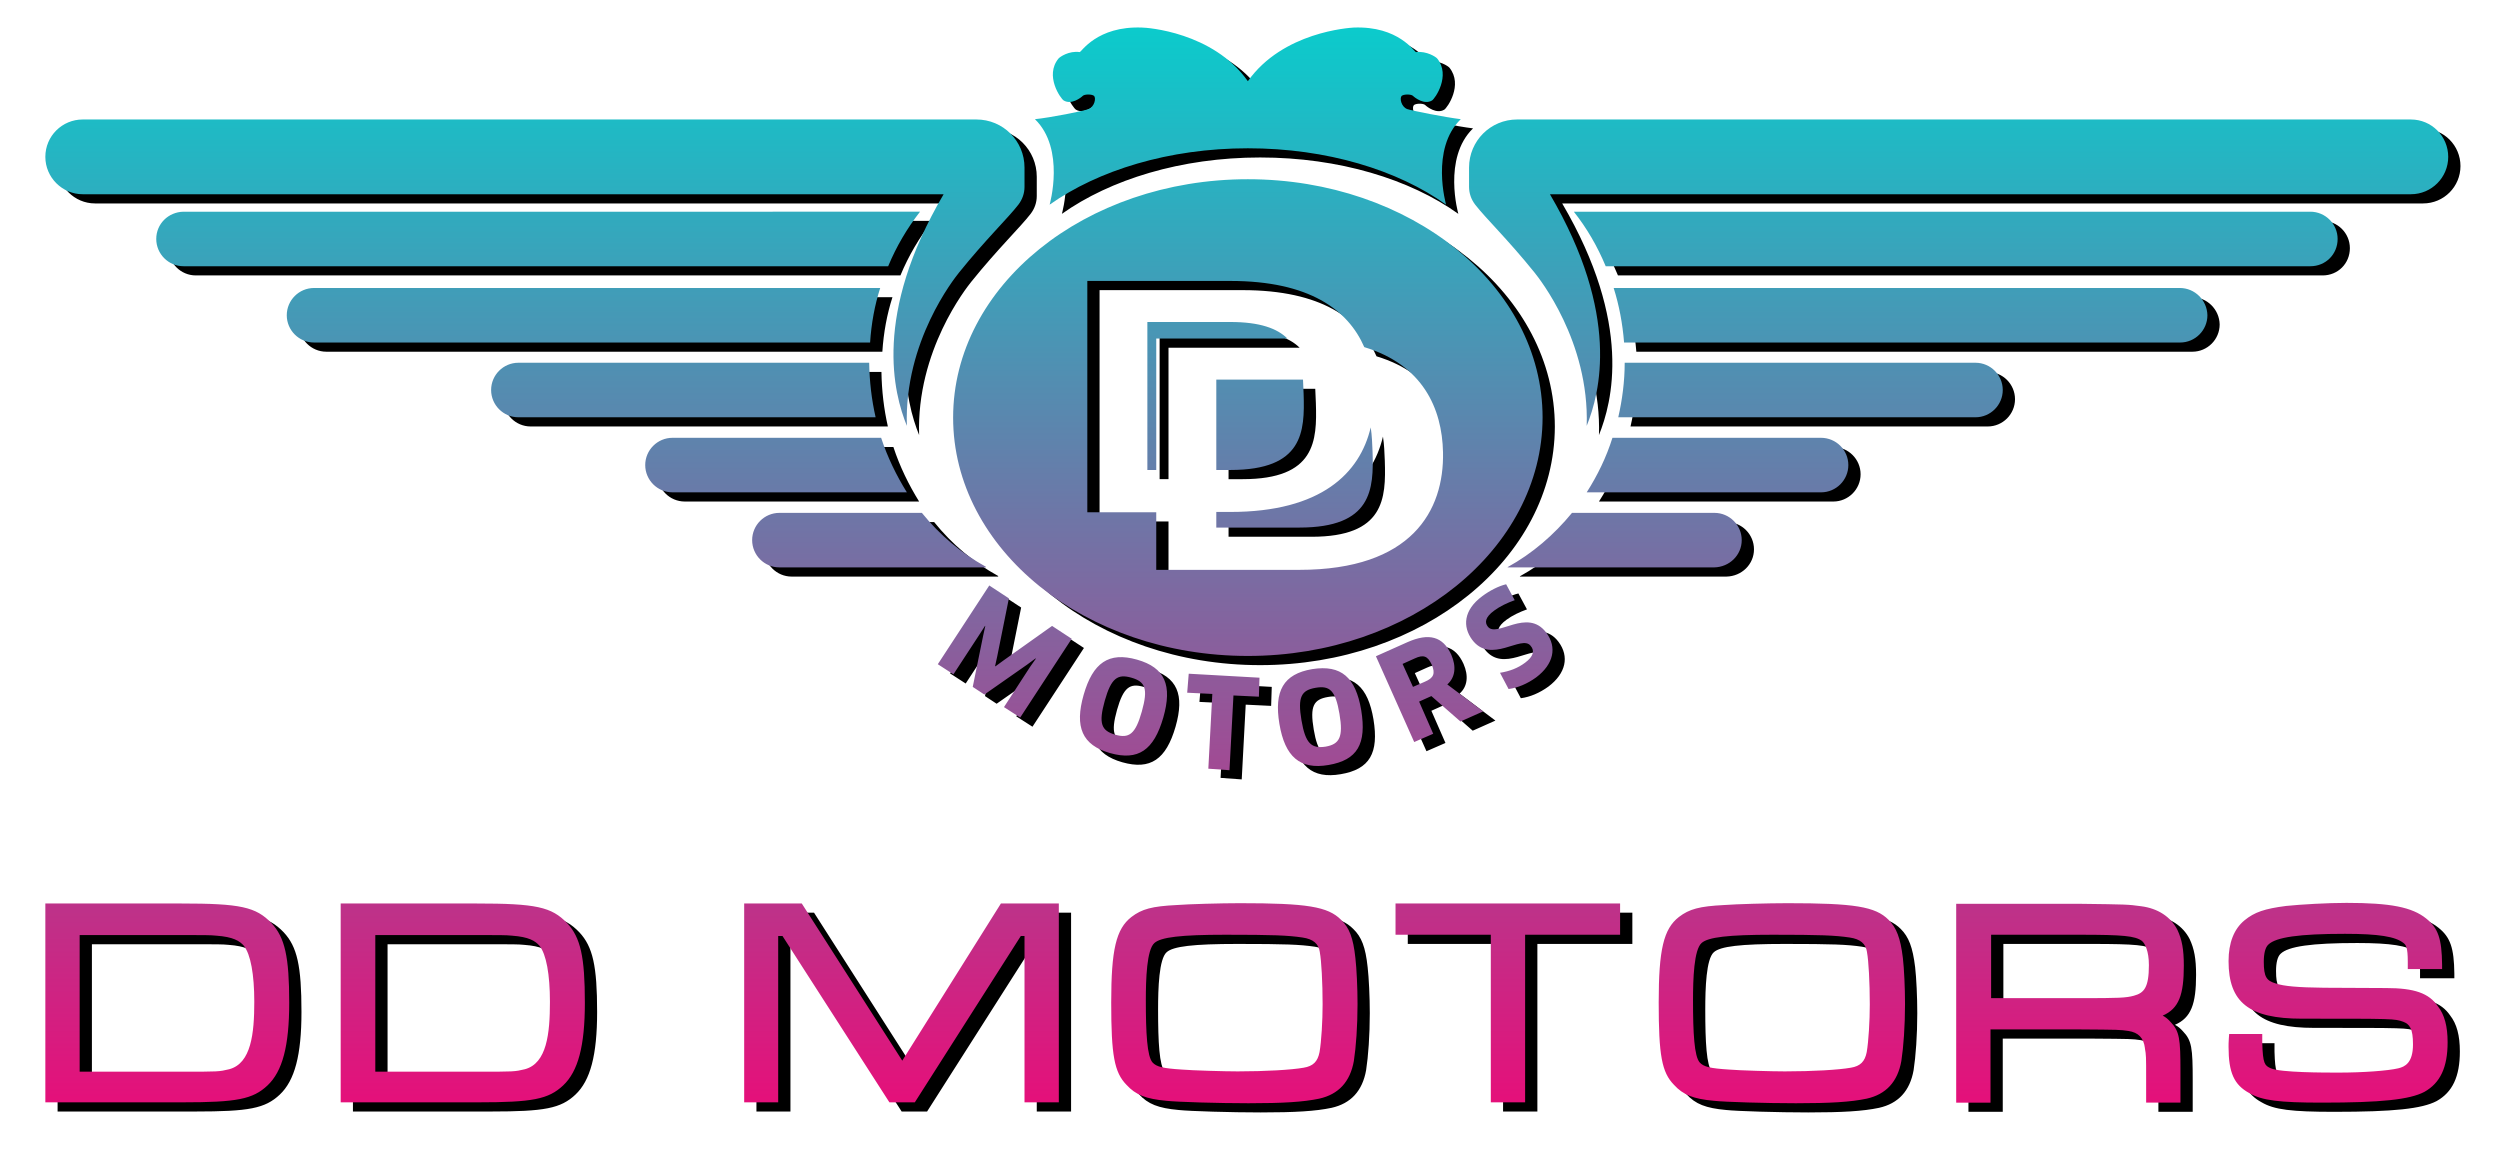
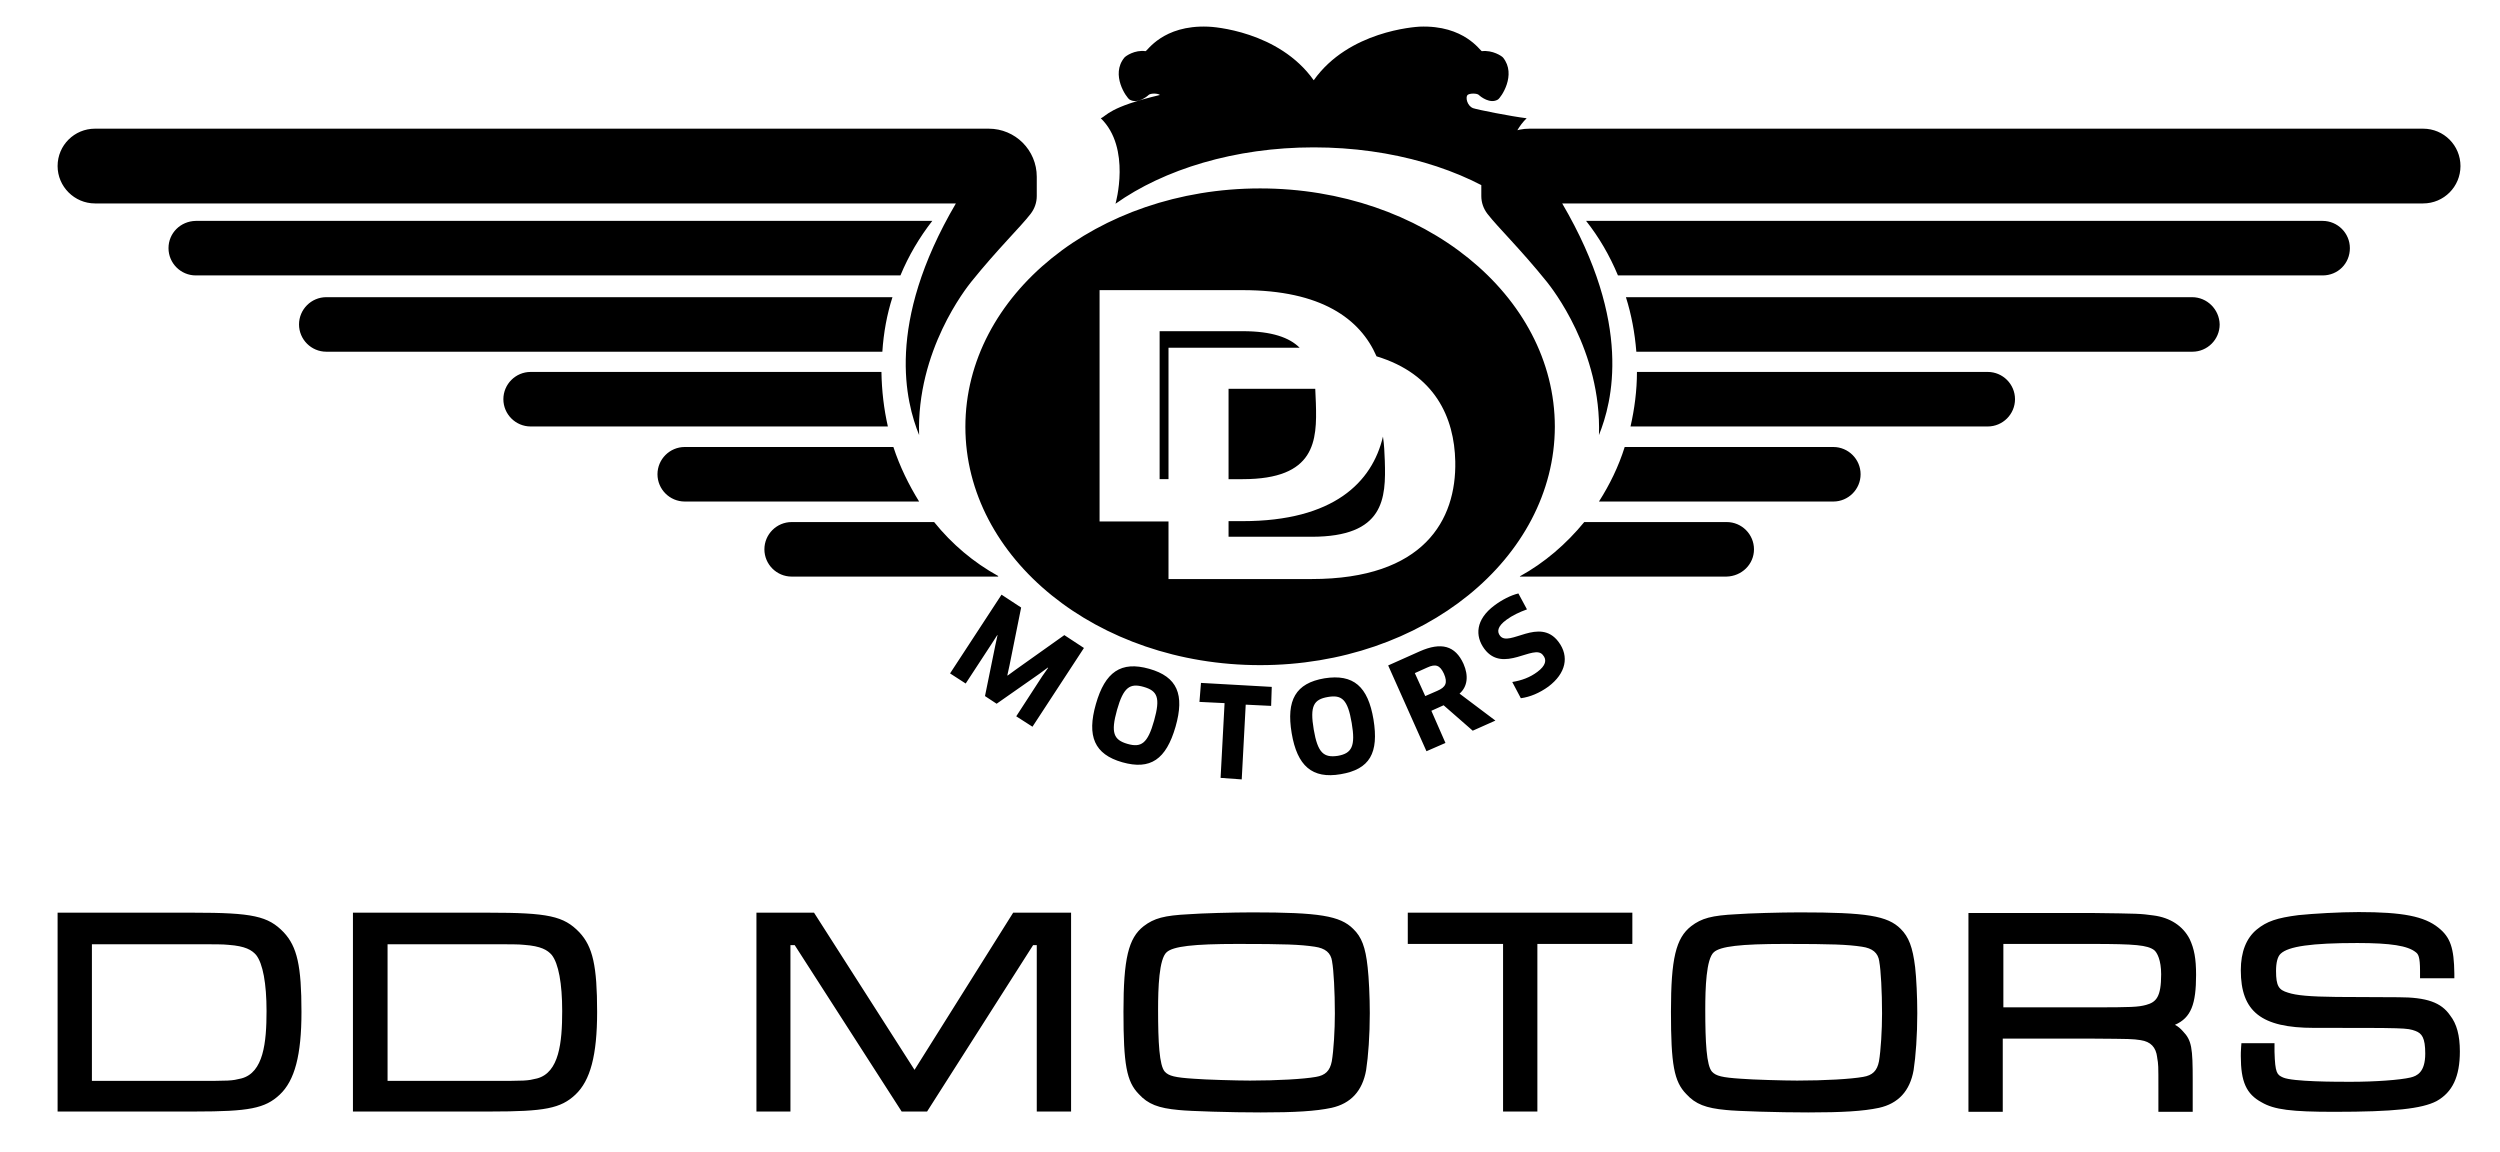
<svg xmlns="http://www.w3.org/2000/svg" version="1.1" id="Ebene_1" x="0px" y="0px" viewBox="0 0 816 376" style="enable-background:new 0 0 816 376;" xml:space="preserve">
  <style type="text/css">
	.st0{fill:url(#SVGID_1_);}
</style>
  <g>
-     <path d="M18.8,54.2c0-6.8,5.5-12.2,12.2-12.2h291.7c8.7,0,15.7,7,15.7,15.7V64c0,2.1-0.7,4.1-2,5.8c-3.4,4.4-10.7,11.4-19.4,22.2   c-1.5,1.9-17.9,22.4-17,50c-4.3-10.7-11.1-36.2,12-75.6h-281C24.3,66.4,18.8,60.9,18.8,54.2z M55,81c0,4.9,4,8.9,8.9,8.9h230   c2.7-6.5,6.2-12.4,10.4-17.8H63.9C58.9,72.2,55,76.1,55,81z M405.6,108.1h-27.1v48.3h2.9v-42.9h42.8   C420.9,110.2,415.2,108.1,405.6,108.1z M359.3,38.6c-1.4,0.6-12.5,2.8-17.5,3.3c10,9.7,4.8,27.9,4.8,27.9   c15.8-11.2,38.9-18.4,64.7-18.4c25.8,0,48.9,7.1,64.7,18.4c0,0-5.2-18.2,4.8-27.9c-5-0.6-16.1-2.8-17.5-3.3c-2-0.8-2.5-3.6-1.8-4.3   c0.7-0.6,3.1-0.6,3.7,0c0.6,0.6,3.7,3,6.2,1.5c1-0.6,6.2-8.1,1.7-13.7c-0.4-0.5-3.4-2.5-6.9-2.1c-0.5,0.1-5.6-8.6-20.4-8   c-1.4,0.1-23.1,1.4-34.5,17.5c-11.4-16.1-33.1-17.5-34.5-17.5c-14.8-0.6-19.9,8.1-20.4,8c-3.5-0.5-6.5,1.6-6.9,2.1   c-4.6,5.6,0.7,13.1,1.7,13.7c2.5,1.5,5.6-0.9,6.2-1.5c0.6-0.6,3-0.6,3.7,0C361.8,35,361.3,37.8,359.3,38.6z M291.6,145.9h-68.1   c-4.9,0-8.9,4-8.9,8.9c0,4.9,4,8.9,8.9,8.9h76.5C296.6,158.2,293.7,152.3,291.6,145.9z M173.2,121.4c-4.9,0-8.9,4-8.9,8.9   c0,4.9,4,8.9,8.9,8.9h116.6c-1.3-5.7-2-11.7-2.1-17.8H173.2z M451.4,142.5c-3.5,14.9-16.1,27.6-45.8,27.6H401v5.1h27.1   c23.8,0,24.3-12.5,23.9-24.8C451.9,147.8,451.8,145.1,451.4,142.5z M291.3,97H106.5c-4.9,0-8.9,4-8.9,8.9c0,4.9,4,8.9,8.9,8.9   h181.5C288.4,108.6,289.5,102.6,291.3,97z M657.7,130.3c0-4.9-4-8.9-8.9-8.9H534.3c0,6.1-0.8,12.1-2.1,17.8h116.6   C653.7,139.2,657.7,135.2,657.7,130.3z M401,156.4h4.6c23.8,0,24.3-12.5,23.9-24.8c-0.1-1.6-0.1-3.1-0.2-4.7c-0.4,0-0.8,0-1.1,0   H401V156.4z M521.9,163.7h76.5c4.9,0,8.9-4,8.9-8.9c0-4.9-4-8.9-8.9-8.9h-68.1C528.3,152.3,525.4,158.2,521.9,163.7z M504.9,92   c1.5,1.9,17.9,22.4,17,50c4.3-10.7,11.1-36.2-12-75.6h281c6.8,0,12.2-5.5,12.2-12.2S797.7,42,790.9,42H499.2   c-8.7,0-15.7,7-15.7,15.7V64c0,2.1,0.7,4.1,2,5.8C488.9,74.2,496.2,81.2,504.9,92z M715.5,97H530.7c1.8,5.7,2.9,11.6,3.4,17.8   h181.5c4.9,0,8.9-4,8.9-8.9C724.4,101,720.4,97,715.5,97z M572.5,179.3c0-4.9-4-8.9-8.9-8.9h-46.5c-5.9,7.2-13,13.3-21,17.7v0.1   h67.4C568.5,188.1,572.5,184.2,572.5,179.3z M411.3,217.1c-53.1,0-96.2-34.8-96.2-77.8c0-43,43.1-77.8,96.2-77.8   c53.1,0,96.2,34.8,96.2,77.8C507.4,182.2,464.4,217.1,411.3,217.1z M475,150.6c-0.3-14.3-6.6-28.5-25.7-34.3   c-5.3-12.2-18-21.6-43.7-21.6h-46.7v75.5h22.5V189h46.7C464.8,189,475.4,169.7,475,150.6z M767,81c0-4.9-4-8.9-8.9-8.9H517.7   c4.2,5.3,7.7,11.3,10.4,17.8h230C763.1,89.9,767,86,767,81z M304.9,170.4h-46.5c-4.9,0-8.9,4-8.9,8.9c0,4.9,4,8.9,8.9,8.9h67.4V188   C317.8,183.6,310.7,177.6,304.9,170.4z M331.5,218.6l-2.6,1.9l-0.1-0.1l0.7-3.2l3.8-18.9l-6.4-4.2l-16.8,25.7l5.1,3.3l8.5-13   l1.8-2.8l0.1,0l-0.7,3.2l-3.4,16.7l3.8,2.5l14-9.8l2.7-2l0.1,0.1l-1.9,2.7l-8.5,13.1l5.3,3.4l16.8-25.7l-6.4-4.2L331.5,218.6z    M366.3,248.8c-9.1-2.6-11.6-8.5-8.6-19c3-10.5,8.2-14.1,17.4-11.5c9.2,2.6,11.6,8.4,8.6,18.9C380.6,247.9,375.5,251.4,366.3,248.8   z M376.7,235.2c2.1-7.5,1.1-9.7-3.4-11c-4.5-1.3-6.6,0.1-8.7,7.5c-2.1,7.5-1.1,9.8,3.4,11.1C372.5,244.1,374.6,242.7,376.7,235.2z    M405.3,254.4l1.3-24.4l8.3,0.4l0.2-6.2l-23.1-1.3l-0.5,6.2l8.2,0.4l-1.3,24.4L405.3,254.4z M448.3,234.8   c1.8,11-1.2,16.3-10.7,17.9c-9.3,1.6-14.2-2.7-16-13.4c-1.8-10.8,1.3-16.3,10.7-17.9C441.8,219.9,446.5,224.1,448.3,234.8z    M441.2,236c-1.3-7.7-3.2-9.3-7.8-8.5c-4.6,0.8-5.9,2.9-4.6,10.6c1.3,7.7,3.3,9.3,7.9,8.6C441.2,245.9,442.5,243.6,441.2,236z    M465.6,245.2l-12.5-28l10.3-4.6c7-3.1,11.6-1.9,14.3,4.1c1.7,3.9,1.3,7.4-1.3,9.7l11.7,8.8l-7.4,3.3l-9.5-8.3l-4,1.8l4.6,10.5   L465.6,245.2z M465.2,227.2l3.9-1.7c2.8-1.2,3.5-2.6,2.2-5.6c-1.3-2.8-2.7-3.3-5.5-2l-4,1.8L465.2,227.2z M501.8,219.3   c-2.4,1.8-5.1,2.8-8.2,3.3l2.8,5.3c3-0.4,6.1-1.7,9-3.8c5.7-4.3,6.9-9.8,3.3-14.6c-6.2-8.3-16.2,1.9-19.1-2c-1-1.3-0.9-3,2.1-5.2   c1.9-1.4,4.2-2.5,6.7-3.4l-2.8-5.2c-2.5,0.6-5.4,2.1-7.8,3.9c-6.2,4.6-6.4,10-3.3,14.2c6.1,8.2,16.2-1.8,19.1,2   C505,215.4,504.5,217.3,501.8,219.3z M92.6,304.3c4.4,4.7,5.8,11,5.8,26c0,14.1-2.2,22.4-7.1,27c-4.8,4.5-10,5.5-27.7,5.5H18.8   v-64.9h44.2C82.5,297.9,87.5,299,92.6,304.3z M87,330c0-9-1.2-15.5-3.4-18.3c-1.4-1.6-3.5-2.9-9-3.3c-1.9-0.2-4.2-0.2-11.8-0.2H30   v44.6h33.3c12,0,12.2,0,15.5-0.8l0,0C86,350.1,87,340.3,87,330z M189.1,304.3c4.4,4.7,5.8,11,5.8,26c0,14.1-2.2,22.4-7.1,27   c-4.8,4.5-10,5.5-27.7,5.5h-44.9v-64.9h44.2C179,297.9,184,299,189.1,304.3z M183.5,330c0-9-1.2-15.5-3.4-18.3   c-1.4-1.6-3.5-2.9-9-3.3c-1.9-0.2-4.2-0.2-11.8-0.2h-32.8v44.6h33.3c12,0,12.2,0,15.5-0.8l0,0C182.5,350.1,183.5,340.3,183.5,330z    M298.5,349.2l-32.8-51.3h-18.8v64.9H258v-54.3h1.4l34.9,54.3h8.3l34.6-54.3h1.2v54.3h11.2v-64.9h-18.9L298.5,349.2z M446.4,315.7   c0.4,3.4,0.7,9.8,0.7,15c0,7.2-0.5,14.1-1.2,18.6c-1.2,6.8-5,10.9-11.3,12.3c-5.2,1.1-11.9,1.5-23.1,1.5c-9.7,0-23.2-0.4-26.8-0.8   c-6.6-0.6-10-1.9-13-5.2c-4-4.1-5-9.6-5-26.9c0-17.3,1.6-24,6.6-27.9c3.4-2.6,6.7-3.5,14.8-3.9c3.8-0.3,14.4-0.6,20.6-0.6   c21.9,0,28.7,1.1,33,5.4C444.4,305.8,445.7,309.1,446.4,315.7z M435.7,330.8c0-7.1-0.4-14.3-0.9-16.9l0-0.1   c-0.4-2.8-2.2-4.3-5.7-4.8c-4.7-0.7-9.6-0.9-25.1-0.9c-14.6,0-21.1,0.8-23.2,2.7c-2.5,2.2-2.8,11.7-2.8,18.7   c0,10.7,0.4,18.3,2.2,20.3c1.3,1.4,3.3,1.9,9.5,2.3c3.5,0.3,14.1,0.6,18.3,0.6c9,0,17.6-0.5,21.5-1.2c3.1-0.5,4.6-2,5.2-5.1   C435.3,342.9,435.7,336.2,435.7,330.8z M459.5,308.1h31.1v54.7h11.2v-54.7h31v-10.2h-73.3V308.1z M625.1,315.7   c0.4,3.4,0.7,9.8,0.7,15c0,7.2-0.5,14.1-1.2,18.6c-1.2,6.8-5,10.9-11.3,12.3c-5.2,1.1-11.9,1.5-23.1,1.5c-9.7,0-23.2-0.4-26.8-0.8   c-6.6-0.6-10-1.9-13-5.2c-4-4.1-5-9.6-5-26.9c0-17.3,1.6-24,6.6-27.9c3.4-2.6,6.7-3.5,14.8-3.9c3.8-0.3,14.4-0.6,20.6-0.6   c21.9,0,28.7,1.1,33,5.4C623,305.8,624.3,309.1,625.1,315.7z M614.3,330.8c0-7.1-0.4-14.3-0.9-16.9l0-0.1c-0.4-2.8-2.2-4.3-5.7-4.8   c-4.7-0.7-9.6-0.9-25.1-0.9c-14.6,0-21.1,0.8-23.2,2.7c-2.5,2.2-2.8,11.7-2.8,18.7c0,10.7,0.4,18.3,2.2,20.3   c1.3,1.4,3.3,1.9,9.5,2.3c3.5,0.3,14.1,0.6,18.3,0.6c9,0,17.6-0.5,21.5-1.2c3.1-0.5,4.6-2,5.2-5.1   C613.9,342.9,614.3,336.2,614.3,330.8z M709.9,334.5c1,0.5,1.8,1.2,2.6,2.1c2.9,3,3.2,5.5,3.2,16v10.3h-11.2v-7.4c0-8,0-8-0.4-10.3   l0-0.1c-0.4-3.3-2.1-5.1-5.4-5.6c-2.8-0.4-2.8-0.4-16.1-0.5h-28.9v23.9h-11.2v-64.9l40.3,0c15.4,0.2,15.7,0.2,20.1,0.8   c5.4,0.7,9.6,3.4,11.8,7.7c1.5,3.2,2.1,6.4,2.1,11.7C716.8,327.7,715.2,332.2,709.9,334.5z M705.4,318c0-4.6-1.3-7.1-2.3-7.9   c-2.2-1.6-6-2-20.3-2h-28.9v20.7h28.9c13.1,0,15.1-0.1,17.7-0.8l0,0C703.8,327.1,705.4,325.4,705.4,318z M782.8,325.5   c-16.1-0.1-16.1-0.1-20.2-0.1c-8.7-0.1-13.1-0.5-15.8-1.4c-3-0.9-3.9-2.1-3.9-7.1c0-2.7,0.5-4.7,1.5-5.6c2.5-2.4,10-3.5,25-3.5   c11,0,16.5,0.9,19.1,3l0,0c0.8,0.6,1.4,1.4,1.4,6.1v2.4h11.2l0-1.5c-0.1-8.4-1.3-11.9-5.2-15c-4.6-3.7-11.6-5.1-26-5.1   c-6.2,0-14.9,0.5-19.7,1c-7,0.9-10.3,2-13.6,4.7c-3.4,2.8-5.2,7.3-5.2,13.3c0,13.5,6.7,18.8,23.9,18.8c30,0,30.3,0,33.1,1   c2.1,0.8,3.2,2.2,3.2,7.4c0,6.1-2.7,7.3-4.8,7.8c-3.4,0.8-11.4,1.4-19.6,1.4c-4.6,0-18.8,0-22-1.4c-2-0.9-2.6-1.4-2.8-8.4v-2.8   h-10.8l-0.1,1.3c-0.1,1.1-0.1,2.5-0.1,2.9c0,8.4,1.8,12.4,6.8,15.1c4.1,2.4,9.7,3.1,23.7,3.1c19.5,0,28.6-1,33.4-3.5   c5.2-2.9,7.6-8,7.6-16.2c0-5.2-1-9-3.2-11.8C796.8,327.2,792.1,325.5,782.8,325.5z M92.6,304.3c4.4,4.7,5.8,11,5.8,26   c0,14.1-2.2,22.4-7.1,27c-4.8,4.5-10,5.5-27.7,5.5H18.8v-64.9h44.2C82.5,297.9,87.5,299,92.6,304.3z M87,330c0-9-1.2-15.5-3.4-18.3   c-1.4-1.6-3.5-2.9-9-3.3c-1.9-0.2-4.2-0.2-11.8-0.2H30v44.6h33.3c12,0,12.2,0,15.5-0.8l0,0C86,350.1,87,340.3,87,330z M189.1,304.3   c4.4,4.7,5.8,11,5.8,26c0,14.1-2.2,22.4-7.1,27c-4.8,4.5-10,5.5-27.7,5.5h-44.9v-64.9h44.2C179,297.9,184,299,189.1,304.3z    M183.5,330c0-9-1.2-15.5-3.4-18.3c-1.4-1.6-3.5-2.9-9-3.3c-1.9-0.2-4.2-0.2-11.8-0.2h-32.8v44.6h33.3c12,0,12.2,0,15.5-0.8l0,0   C182.5,350.1,183.5,340.3,183.5,330z M298.5,349.2l-32.8-51.3h-18.8v64.9H258v-54.3h1.4l34.9,54.3h8.3l34.6-54.3h1.2v54.3h11.2   v-64.9h-18.9L298.5,349.2z M446.4,315.7c0.4,3.4,0.7,9.8,0.7,15c0,7.2-0.5,14.1-1.2,18.6c-1.2,6.8-5,10.9-11.3,12.3   c-5.2,1.1-11.9,1.5-23.1,1.5c-9.7,0-23.2-0.4-26.8-0.8c-6.6-0.6-10-1.9-13-5.2c-4-4.1-5-9.6-5-26.9c0-17.3,1.6-24,6.6-27.9   c3.4-2.6,6.7-3.5,14.8-3.9c3.8-0.3,14.4-0.6,20.6-0.6c21.9,0,28.7,1.1,33,5.4C444.4,305.8,445.7,309.1,446.4,315.7z M435.7,330.8   c0-7.1-0.4-14.3-0.9-16.9l0-0.1c-0.4-2.8-2.2-4.3-5.7-4.8c-4.7-0.7-9.6-0.9-25.1-0.9c-14.6,0-21.1,0.8-23.2,2.7   c-2.5,2.2-2.8,11.7-2.8,18.7c0,10.7,0.4,18.3,2.2,20.3c1.3,1.4,3.3,1.9,9.5,2.3c3.5,0.3,14.1,0.6,18.3,0.6c9,0,17.6-0.5,21.5-1.2   c3.1-0.5,4.6-2,5.2-5.1C435.3,342.9,435.7,336.2,435.7,330.8z M459.5,308.1h31.1v54.7h11.2v-54.7h31v-10.2h-73.3V308.1z    M625.1,315.7c0.4,3.4,0.7,9.8,0.7,15c0,7.2-0.5,14.1-1.2,18.6c-1.2,6.8-5,10.9-11.3,12.3c-5.2,1.1-11.9,1.5-23.1,1.5   c-9.7,0-23.2-0.4-26.8-0.8c-6.6-0.6-10-1.9-13-5.2c-4-4.1-5-9.6-5-26.9c0-17.3,1.6-24,6.6-27.9c3.4-2.6,6.7-3.5,14.8-3.9   c3.8-0.3,14.4-0.6,20.6-0.6c21.9,0,28.7,1.1,33,5.4C623,305.8,624.3,309.1,625.1,315.7z M614.3,330.8c0-7.1-0.4-14.3-0.9-16.9   l0-0.1c-0.4-2.8-2.2-4.3-5.7-4.8c-4.7-0.7-9.6-0.9-25.1-0.9c-14.6,0-21.1,0.8-23.2,2.7c-2.5,2.2-2.8,11.7-2.8,18.7   c0,10.7,0.4,18.3,2.2,20.3c1.3,1.4,3.3,1.9,9.5,2.3c3.5,0.3,14.1,0.6,18.3,0.6c9,0,17.6-0.5,21.5-1.2c3.1-0.5,4.6-2,5.2-5.1   C613.9,342.9,614.3,336.2,614.3,330.8z M709.9,334.5c1,0.5,1.8,1.2,2.6,2.1c2.9,3,3.2,5.5,3.2,16v10.3h-11.2v-7.4c0-8,0-8-0.4-10.3   l0-0.1c-0.4-3.3-2.1-5.1-5.4-5.6c-2.8-0.4-2.8-0.4-16.1-0.5h-28.9v23.9h-11.2v-64.9l40.3,0c15.4,0.2,15.7,0.2,20.1,0.8   c5.4,0.7,9.6,3.4,11.8,7.7c1.5,3.2,2.1,6.4,2.1,11.7C716.8,327.7,715.2,332.2,709.9,334.5z M705.4,318c0-4.6-1.3-7.1-2.3-7.9   c-2.2-1.6-6-2-20.3-2h-28.9v20.7h28.9c13.1,0,15.1-0.1,17.7-0.8l0,0C703.8,327.1,705.4,325.4,705.4,318z M782.8,325.5   c-16.1-0.1-16.1-0.1-20.2-0.1c-8.7-0.1-13.1-0.5-15.8-1.4c-3-0.9-3.9-2.1-3.9-7.1c0-2.7,0.5-4.7,1.5-5.6c2.5-2.4,10-3.5,25-3.5   c11,0,16.5,0.9,19.1,3l0,0c0.8,0.6,1.4,1.4,1.4,6.1v2.4h11.2l0-1.5c-0.1-8.4-1.3-11.9-5.2-15c-4.6-3.7-11.6-5.1-26-5.1   c-6.2,0-14.9,0.5-19.7,1c-7,0.9-10.3,2-13.6,4.7c-3.4,2.8-5.2,7.3-5.2,13.3c0,13.5,6.7,18.8,23.9,18.8c30,0,30.3,0,33.1,1   c2.1,0.8,3.2,2.2,3.2,7.4c0,6.1-2.7,7.3-4.8,7.8c-3.4,0.8-11.4,1.4-19.6,1.4c-4.6,0-18.8,0-22-1.4c-2-0.9-2.6-1.4-2.8-8.4v-2.8   h-10.8l-0.1,1.3c-0.1,1.1-0.1,2.5-0.1,2.9c0,8.4,1.8,12.4,6.8,15.1c4.1,2.4,9.7,3.1,23.7,3.1c19.5,0,28.6-1,33.4-3.5   c5.2-2.9,7.6-8,7.6-16.2c0-5.2-1-9-3.2-11.8C796.8,327.2,792.1,325.5,782.8,325.5z" />
+     <path d="M18.8,54.2c0-6.8,5.5-12.2,12.2-12.2h291.7c8.7,0,15.7,7,15.7,15.7V64c0,2.1-0.7,4.1-2,5.8c-3.4,4.4-10.7,11.4-19.4,22.2   c-1.5,1.9-17.9,22.4-17,50c-4.3-10.7-11.1-36.2,12-75.6h-281C24.3,66.4,18.8,60.9,18.8,54.2z M55,81c0,4.9,4,8.9,8.9,8.9h230   c2.7-6.5,6.2-12.4,10.4-17.8H63.9C58.9,72.2,55,76.1,55,81z M405.6,108.1h-27.1v48.3h2.9v-42.9h42.8   C420.9,110.2,415.2,108.1,405.6,108.1z M359.3,38.6c10,9.7,4.8,27.9,4.8,27.9   c15.8-11.2,38.9-18.4,64.7-18.4c25.8,0,48.9,7.1,64.7,18.4c0,0-5.2-18.2,4.8-27.9c-5-0.6-16.1-2.8-17.5-3.3c-2-0.8-2.5-3.6-1.8-4.3   c0.7-0.6,3.1-0.6,3.7,0c0.6,0.6,3.7,3,6.2,1.5c1-0.6,6.2-8.1,1.7-13.7c-0.4-0.5-3.4-2.5-6.9-2.1c-0.5,0.1-5.6-8.6-20.4-8   c-1.4,0.1-23.1,1.4-34.5,17.5c-11.4-16.1-33.1-17.5-34.5-17.5c-14.8-0.6-19.9,8.1-20.4,8c-3.5-0.5-6.5,1.6-6.9,2.1   c-4.6,5.6,0.7,13.1,1.7,13.7c2.5,1.5,5.6-0.9,6.2-1.5c0.6-0.6,3-0.6,3.7,0C361.8,35,361.3,37.8,359.3,38.6z M291.6,145.9h-68.1   c-4.9,0-8.9,4-8.9,8.9c0,4.9,4,8.9,8.9,8.9h76.5C296.6,158.2,293.7,152.3,291.6,145.9z M173.2,121.4c-4.9,0-8.9,4-8.9,8.9   c0,4.9,4,8.9,8.9,8.9h116.6c-1.3-5.7-2-11.7-2.1-17.8H173.2z M451.4,142.5c-3.5,14.9-16.1,27.6-45.8,27.6H401v5.1h27.1   c23.8,0,24.3-12.5,23.9-24.8C451.9,147.8,451.8,145.1,451.4,142.5z M291.3,97H106.5c-4.9,0-8.9,4-8.9,8.9c0,4.9,4,8.9,8.9,8.9   h181.5C288.4,108.6,289.5,102.6,291.3,97z M657.7,130.3c0-4.9-4-8.9-8.9-8.9H534.3c0,6.1-0.8,12.1-2.1,17.8h116.6   C653.7,139.2,657.7,135.2,657.7,130.3z M401,156.4h4.6c23.8,0,24.3-12.5,23.9-24.8c-0.1-1.6-0.1-3.1-0.2-4.7c-0.4,0-0.8,0-1.1,0   H401V156.4z M521.9,163.7h76.5c4.9,0,8.9-4,8.9-8.9c0-4.9-4-8.9-8.9-8.9h-68.1C528.3,152.3,525.4,158.2,521.9,163.7z M504.9,92   c1.5,1.9,17.9,22.4,17,50c4.3-10.7,11.1-36.2-12-75.6h281c6.8,0,12.2-5.5,12.2-12.2S797.7,42,790.9,42H499.2   c-8.7,0-15.7,7-15.7,15.7V64c0,2.1,0.7,4.1,2,5.8C488.9,74.2,496.2,81.2,504.9,92z M715.5,97H530.7c1.8,5.7,2.9,11.6,3.4,17.8   h181.5c4.9,0,8.9-4,8.9-8.9C724.4,101,720.4,97,715.5,97z M572.5,179.3c0-4.9-4-8.9-8.9-8.9h-46.5c-5.9,7.2-13,13.3-21,17.7v0.1   h67.4C568.5,188.1,572.5,184.2,572.5,179.3z M411.3,217.1c-53.1,0-96.2-34.8-96.2-77.8c0-43,43.1-77.8,96.2-77.8   c53.1,0,96.2,34.8,96.2,77.8C507.4,182.2,464.4,217.1,411.3,217.1z M475,150.6c-0.3-14.3-6.6-28.5-25.7-34.3   c-5.3-12.2-18-21.6-43.7-21.6h-46.7v75.5h22.5V189h46.7C464.8,189,475.4,169.7,475,150.6z M767,81c0-4.9-4-8.9-8.9-8.9H517.7   c4.2,5.3,7.7,11.3,10.4,17.8h230C763.1,89.9,767,86,767,81z M304.9,170.4h-46.5c-4.9,0-8.9,4-8.9,8.9c0,4.9,4,8.9,8.9,8.9h67.4V188   C317.8,183.6,310.7,177.6,304.9,170.4z M331.5,218.6l-2.6,1.9l-0.1-0.1l0.7-3.2l3.8-18.9l-6.4-4.2l-16.8,25.7l5.1,3.3l8.5-13   l1.8-2.8l0.1,0l-0.7,3.2l-3.4,16.7l3.8,2.5l14-9.8l2.7-2l0.1,0.1l-1.9,2.7l-8.5,13.1l5.3,3.4l16.8-25.7l-6.4-4.2L331.5,218.6z    M366.3,248.8c-9.1-2.6-11.6-8.5-8.6-19c3-10.5,8.2-14.1,17.4-11.5c9.2,2.6,11.6,8.4,8.6,18.9C380.6,247.9,375.5,251.4,366.3,248.8   z M376.7,235.2c2.1-7.5,1.1-9.7-3.4-11c-4.5-1.3-6.6,0.1-8.7,7.5c-2.1,7.5-1.1,9.8,3.4,11.1C372.5,244.1,374.6,242.7,376.7,235.2z    M405.3,254.4l1.3-24.4l8.3,0.4l0.2-6.2l-23.1-1.3l-0.5,6.2l8.2,0.4l-1.3,24.4L405.3,254.4z M448.3,234.8   c1.8,11-1.2,16.3-10.7,17.9c-9.3,1.6-14.2-2.7-16-13.4c-1.8-10.8,1.3-16.3,10.7-17.9C441.8,219.9,446.5,224.1,448.3,234.8z    M441.2,236c-1.3-7.7-3.2-9.3-7.8-8.5c-4.6,0.8-5.9,2.9-4.6,10.6c1.3,7.7,3.3,9.3,7.9,8.6C441.2,245.9,442.5,243.6,441.2,236z    M465.6,245.2l-12.5-28l10.3-4.6c7-3.1,11.6-1.9,14.3,4.1c1.7,3.9,1.3,7.4-1.3,9.7l11.7,8.8l-7.4,3.3l-9.5-8.3l-4,1.8l4.6,10.5   L465.6,245.2z M465.2,227.2l3.9-1.7c2.8-1.2,3.5-2.6,2.2-5.6c-1.3-2.8-2.7-3.3-5.5-2l-4,1.8L465.2,227.2z M501.8,219.3   c-2.4,1.8-5.1,2.8-8.2,3.3l2.8,5.3c3-0.4,6.1-1.7,9-3.8c5.7-4.3,6.9-9.8,3.3-14.6c-6.2-8.3-16.2,1.9-19.1-2c-1-1.3-0.9-3,2.1-5.2   c1.9-1.4,4.2-2.5,6.7-3.4l-2.8-5.2c-2.5,0.6-5.4,2.1-7.8,3.9c-6.2,4.6-6.4,10-3.3,14.2c6.1,8.2,16.2-1.8,19.1,2   C505,215.4,504.5,217.3,501.8,219.3z M92.6,304.3c4.4,4.7,5.8,11,5.8,26c0,14.1-2.2,22.4-7.1,27c-4.8,4.5-10,5.5-27.7,5.5H18.8   v-64.9h44.2C82.5,297.9,87.5,299,92.6,304.3z M87,330c0-9-1.2-15.5-3.4-18.3c-1.4-1.6-3.5-2.9-9-3.3c-1.9-0.2-4.2-0.2-11.8-0.2H30   v44.6h33.3c12,0,12.2,0,15.5-0.8l0,0C86,350.1,87,340.3,87,330z M189.1,304.3c4.4,4.7,5.8,11,5.8,26c0,14.1-2.2,22.4-7.1,27   c-4.8,4.5-10,5.5-27.7,5.5h-44.9v-64.9h44.2C179,297.9,184,299,189.1,304.3z M183.5,330c0-9-1.2-15.5-3.4-18.3   c-1.4-1.6-3.5-2.9-9-3.3c-1.9-0.2-4.2-0.2-11.8-0.2h-32.8v44.6h33.3c12,0,12.2,0,15.5-0.8l0,0C182.5,350.1,183.5,340.3,183.5,330z    M298.5,349.2l-32.8-51.3h-18.8v64.9H258v-54.3h1.4l34.9,54.3h8.3l34.6-54.3h1.2v54.3h11.2v-64.9h-18.9L298.5,349.2z M446.4,315.7   c0.4,3.4,0.7,9.8,0.7,15c0,7.2-0.5,14.1-1.2,18.6c-1.2,6.8-5,10.9-11.3,12.3c-5.2,1.1-11.9,1.5-23.1,1.5c-9.7,0-23.2-0.4-26.8-0.8   c-6.6-0.6-10-1.9-13-5.2c-4-4.1-5-9.6-5-26.9c0-17.3,1.6-24,6.6-27.9c3.4-2.6,6.7-3.5,14.8-3.9c3.8-0.3,14.4-0.6,20.6-0.6   c21.9,0,28.7,1.1,33,5.4C444.4,305.8,445.7,309.1,446.4,315.7z M435.7,330.8c0-7.1-0.4-14.3-0.9-16.9l0-0.1   c-0.4-2.8-2.2-4.3-5.7-4.8c-4.7-0.7-9.6-0.9-25.1-0.9c-14.6,0-21.1,0.8-23.2,2.7c-2.5,2.2-2.8,11.7-2.8,18.7   c0,10.7,0.4,18.3,2.2,20.3c1.3,1.4,3.3,1.9,9.5,2.3c3.5,0.3,14.1,0.6,18.3,0.6c9,0,17.6-0.5,21.5-1.2c3.1-0.5,4.6-2,5.2-5.1   C435.3,342.9,435.7,336.2,435.7,330.8z M459.5,308.1h31.1v54.7h11.2v-54.7h31v-10.2h-73.3V308.1z M625.1,315.7   c0.4,3.4,0.7,9.8,0.7,15c0,7.2-0.5,14.1-1.2,18.6c-1.2,6.8-5,10.9-11.3,12.3c-5.2,1.1-11.9,1.5-23.1,1.5c-9.7,0-23.2-0.4-26.8-0.8   c-6.6-0.6-10-1.9-13-5.2c-4-4.1-5-9.6-5-26.9c0-17.3,1.6-24,6.6-27.9c3.4-2.6,6.7-3.5,14.8-3.9c3.8-0.3,14.4-0.6,20.6-0.6   c21.9,0,28.7,1.1,33,5.4C623,305.8,624.3,309.1,625.1,315.7z M614.3,330.8c0-7.1-0.4-14.3-0.9-16.9l0-0.1c-0.4-2.8-2.2-4.3-5.7-4.8   c-4.7-0.7-9.6-0.9-25.1-0.9c-14.6,0-21.1,0.8-23.2,2.7c-2.5,2.2-2.8,11.7-2.8,18.7c0,10.7,0.4,18.3,2.2,20.3   c1.3,1.4,3.3,1.9,9.5,2.3c3.5,0.3,14.1,0.6,18.3,0.6c9,0,17.6-0.5,21.5-1.2c3.1-0.5,4.6-2,5.2-5.1   C613.9,342.9,614.3,336.2,614.3,330.8z M709.9,334.5c1,0.5,1.8,1.2,2.6,2.1c2.9,3,3.2,5.5,3.2,16v10.3h-11.2v-7.4c0-8,0-8-0.4-10.3   l0-0.1c-0.4-3.3-2.1-5.1-5.4-5.6c-2.8-0.4-2.8-0.4-16.1-0.5h-28.9v23.9h-11.2v-64.9l40.3,0c15.4,0.2,15.7,0.2,20.1,0.8   c5.4,0.7,9.6,3.4,11.8,7.7c1.5,3.2,2.1,6.4,2.1,11.7C716.8,327.7,715.2,332.2,709.9,334.5z M705.4,318c0-4.6-1.3-7.1-2.3-7.9   c-2.2-1.6-6-2-20.3-2h-28.9v20.7h28.9c13.1,0,15.1-0.1,17.7-0.8l0,0C703.8,327.1,705.4,325.4,705.4,318z M782.8,325.5   c-16.1-0.1-16.1-0.1-20.2-0.1c-8.7-0.1-13.1-0.5-15.8-1.4c-3-0.9-3.9-2.1-3.9-7.1c0-2.7,0.5-4.7,1.5-5.6c2.5-2.4,10-3.5,25-3.5   c11,0,16.5,0.9,19.1,3l0,0c0.8,0.6,1.4,1.4,1.4,6.1v2.4h11.2l0-1.5c-0.1-8.4-1.3-11.9-5.2-15c-4.6-3.7-11.6-5.1-26-5.1   c-6.2,0-14.9,0.5-19.7,1c-7,0.9-10.3,2-13.6,4.7c-3.4,2.8-5.2,7.3-5.2,13.3c0,13.5,6.7,18.8,23.9,18.8c30,0,30.3,0,33.1,1   c2.1,0.8,3.2,2.2,3.2,7.4c0,6.1-2.7,7.3-4.8,7.8c-3.4,0.8-11.4,1.4-19.6,1.4c-4.6,0-18.8,0-22-1.4c-2-0.9-2.6-1.4-2.8-8.4v-2.8   h-10.8l-0.1,1.3c-0.1,1.1-0.1,2.5-0.1,2.9c0,8.4,1.8,12.4,6.8,15.1c4.1,2.4,9.7,3.1,23.7,3.1c19.5,0,28.6-1,33.4-3.5   c5.2-2.9,7.6-8,7.6-16.2c0-5.2-1-9-3.2-11.8C796.8,327.2,792.1,325.5,782.8,325.5z M92.6,304.3c4.4,4.7,5.8,11,5.8,26   c0,14.1-2.2,22.4-7.1,27c-4.8,4.5-10,5.5-27.7,5.5H18.8v-64.9h44.2C82.5,297.9,87.5,299,92.6,304.3z M87,330c0-9-1.2-15.5-3.4-18.3   c-1.4-1.6-3.5-2.9-9-3.3c-1.9-0.2-4.2-0.2-11.8-0.2H30v44.6h33.3c12,0,12.2,0,15.5-0.8l0,0C86,350.1,87,340.3,87,330z M189.1,304.3   c4.4,4.7,5.8,11,5.8,26c0,14.1-2.2,22.4-7.1,27c-4.8,4.5-10,5.5-27.7,5.5h-44.9v-64.9h44.2C179,297.9,184,299,189.1,304.3z    M183.5,330c0-9-1.2-15.5-3.4-18.3c-1.4-1.6-3.5-2.9-9-3.3c-1.9-0.2-4.2-0.2-11.8-0.2h-32.8v44.6h33.3c12,0,12.2,0,15.5-0.8l0,0   C182.5,350.1,183.5,340.3,183.5,330z M298.5,349.2l-32.8-51.3h-18.8v64.9H258v-54.3h1.4l34.9,54.3h8.3l34.6-54.3h1.2v54.3h11.2   v-64.9h-18.9L298.5,349.2z M446.4,315.7c0.4,3.4,0.7,9.8,0.7,15c0,7.2-0.5,14.1-1.2,18.6c-1.2,6.8-5,10.9-11.3,12.3   c-5.2,1.1-11.9,1.5-23.1,1.5c-9.7,0-23.2-0.4-26.8-0.8c-6.6-0.6-10-1.9-13-5.2c-4-4.1-5-9.6-5-26.9c0-17.3,1.6-24,6.6-27.9   c3.4-2.6,6.7-3.5,14.8-3.9c3.8-0.3,14.4-0.6,20.6-0.6c21.9,0,28.7,1.1,33,5.4C444.4,305.8,445.7,309.1,446.4,315.7z M435.7,330.8   c0-7.1-0.4-14.3-0.9-16.9l0-0.1c-0.4-2.8-2.2-4.3-5.7-4.8c-4.7-0.7-9.6-0.9-25.1-0.9c-14.6,0-21.1,0.8-23.2,2.7   c-2.5,2.2-2.8,11.7-2.8,18.7c0,10.7,0.4,18.3,2.2,20.3c1.3,1.4,3.3,1.9,9.5,2.3c3.5,0.3,14.1,0.6,18.3,0.6c9,0,17.6-0.5,21.5-1.2   c3.1-0.5,4.6-2,5.2-5.1C435.3,342.9,435.7,336.2,435.7,330.8z M459.5,308.1h31.1v54.7h11.2v-54.7h31v-10.2h-73.3V308.1z    M625.1,315.7c0.4,3.4,0.7,9.8,0.7,15c0,7.2-0.5,14.1-1.2,18.6c-1.2,6.8-5,10.9-11.3,12.3c-5.2,1.1-11.9,1.5-23.1,1.5   c-9.7,0-23.2-0.4-26.8-0.8c-6.6-0.6-10-1.9-13-5.2c-4-4.1-5-9.6-5-26.9c0-17.3,1.6-24,6.6-27.9c3.4-2.6,6.7-3.5,14.8-3.9   c3.8-0.3,14.4-0.6,20.6-0.6c21.9,0,28.7,1.1,33,5.4C623,305.8,624.3,309.1,625.1,315.7z M614.3,330.8c0-7.1-0.4-14.3-0.9-16.9   l0-0.1c-0.4-2.8-2.2-4.3-5.7-4.8c-4.7-0.7-9.6-0.9-25.1-0.9c-14.6,0-21.1,0.8-23.2,2.7c-2.5,2.2-2.8,11.7-2.8,18.7   c0,10.7,0.4,18.3,2.2,20.3c1.3,1.4,3.3,1.9,9.5,2.3c3.5,0.3,14.1,0.6,18.3,0.6c9,0,17.6-0.5,21.5-1.2c3.1-0.5,4.6-2,5.2-5.1   C613.9,342.9,614.3,336.2,614.3,330.8z M709.9,334.5c1,0.5,1.8,1.2,2.6,2.1c2.9,3,3.2,5.5,3.2,16v10.3h-11.2v-7.4c0-8,0-8-0.4-10.3   l0-0.1c-0.4-3.3-2.1-5.1-5.4-5.6c-2.8-0.4-2.8-0.4-16.1-0.5h-28.9v23.9h-11.2v-64.9l40.3,0c15.4,0.2,15.7,0.2,20.1,0.8   c5.4,0.7,9.6,3.4,11.8,7.7c1.5,3.2,2.1,6.4,2.1,11.7C716.8,327.7,715.2,332.2,709.9,334.5z M705.4,318c0-4.6-1.3-7.1-2.3-7.9   c-2.2-1.6-6-2-20.3-2h-28.9v20.7h28.9c13.1,0,15.1-0.1,17.7-0.8l0,0C703.8,327.1,705.4,325.4,705.4,318z M782.8,325.5   c-16.1-0.1-16.1-0.1-20.2-0.1c-8.7-0.1-13.1-0.5-15.8-1.4c-3-0.9-3.9-2.1-3.9-7.1c0-2.7,0.5-4.7,1.5-5.6c2.5-2.4,10-3.5,25-3.5   c11,0,16.5,0.9,19.1,3l0,0c0.8,0.6,1.4,1.4,1.4,6.1v2.4h11.2l0-1.5c-0.1-8.4-1.3-11.9-5.2-15c-4.6-3.7-11.6-5.1-26-5.1   c-6.2,0-14.9,0.5-19.7,1c-7,0.9-10.3,2-13.6,4.7c-3.4,2.8-5.2,7.3-5.2,13.3c0,13.5,6.7,18.8,23.9,18.8c30,0,30.3,0,33.1,1   c2.1,0.8,3.2,2.2,3.2,7.4c0,6.1-2.7,7.3-4.8,7.8c-3.4,0.8-11.4,1.4-19.6,1.4c-4.6,0-18.8,0-22-1.4c-2-0.9-2.6-1.4-2.8-8.4v-2.8   h-10.8l-0.1,1.3c-0.1,1.1-0.1,2.5-0.1,2.9c0,8.4,1.8,12.4,6.8,15.1c4.1,2.4,9.7,3.1,23.7,3.1c19.5,0,28.6-1,33.4-3.5   c5.2-2.9,7.6-8,7.6-16.2c0-5.2-1-9-3.2-11.8C796.8,327.2,792.1,325.5,782.8,325.5z" />
    <linearGradient id="SVGID_1_" gradientUnits="userSpaceOnUse" x1="407" y1="360.036" x2="407" y2="9.042">
      <stop offset="0" style="stop-color:#E5107A" />
      <stop offset="1" style="stop-color:#0BCBCC" />
    </linearGradient>
-     <path class="st0" d="M14.8,51.2c0-6.8,5.5-12.2,12.2-12.2h291.7c8.7,0,15.7,7,15.7,15.7V61c0,2.1-0.7,4.1-2,5.8   c-3.4,4.4-10.7,11.4-19.4,22.2c-1.5,1.9-17.9,22.4-17,50c-4.3-10.7-11.1-36.2,12-75.6h-281C20.3,63.4,14.8,57.9,14.8,51.2z M51,78   c0,4.9,4,8.9,8.9,8.9h230c2.7-6.5,6.2-12.4,10.4-17.8H59.9C54.9,69.2,51,73.1,51,78z M401.6,105.1h-27.1v48.3h2.9v-42.9h42.8   C416.9,107.2,411.2,105.1,401.6,105.1z M355.3,35.6c-1.4,0.6-12.5,2.8-17.5,3.3c10,9.7,4.8,27.9,4.8,27.9   c15.8-11.2,38.9-18.4,64.7-18.4c25.8,0,48.9,7.1,64.7,18.4c0,0-5.2-18.2,4.8-27.9c-5-0.6-16.1-2.8-17.5-3.3c-2-0.8-2.5-3.6-1.8-4.3   c0.7-0.6,3.1-0.6,3.7,0c0.6,0.6,3.7,3,6.2,1.5c1-0.6,6.2-8.1,1.7-13.7c-0.4-0.5-3.4-2.5-6.9-2.1c-0.5,0.1-5.6-8.6-20.4-8   c-1.4,0.1-23.1,1.4-34.5,17.5c-11.4-16.1-33.1-17.5-34.5-17.5c-14.8-0.6-19.9,8.1-20.4,8c-3.5-0.5-6.5,1.6-6.9,2.1   c-4.6,5.6,0.7,13.1,1.7,13.7c2.5,1.5,5.6-0.9,6.2-1.5c0.6-0.6,3-0.6,3.7,0C357.8,32,357.3,34.8,355.3,35.6z M287.6,142.9h-68.1   c-4.9,0-8.9,4-8.9,8.9c0,4.9,4,8.9,8.9,8.9h76.5C292.6,155.2,289.7,149.3,287.6,142.9z M169.2,118.4c-4.9,0-8.9,4-8.9,8.9   s4,8.9,8.9,8.9h116.6c-1.3-5.7-2-11.7-2.1-17.8H169.2z M447.4,139.5c-3.5,14.9-16.1,27.6-45.8,27.6H397v5.1h27.1   c23.8,0,24.3-12.5,23.9-24.8C447.9,144.8,447.8,142.1,447.4,139.5z M287.3,94H102.5c-4.9,0-8.9,4-8.9,8.9c0,4.9,4,8.9,8.9,8.9   h181.5C284.4,105.6,285.5,99.6,287.3,94z M653.7,127.3c0-4.9-4-8.9-8.9-8.9H530.3c0,6.1-0.8,12.1-2.1,17.8h116.6   C649.7,136.2,653.7,132.2,653.7,127.3z M397,153.4h4.6c23.8,0,24.3-12.5,23.9-24.8c-0.1-1.6-0.1-3.1-0.2-4.7c-0.4,0-0.8,0-1.1,0   H397V153.4z M517.9,160.7h76.5c4.9,0,8.9-4,8.9-8.9c0-4.9-4-8.9-8.9-8.9h-68.1C524.3,149.3,521.4,155.2,517.9,160.7z M500.9,89   c1.5,1.9,17.9,22.4,17,50c4.3-10.7,11.1-36.2-12-75.6h281c6.8,0,12.2-5.5,12.2-12.2S793.7,39,786.9,39H495.2   c-8.7,0-15.7,7-15.7,15.7V61c0,2.1,0.7,4.1,2,5.8C484.9,71.2,492.2,78.2,500.9,89z M711.5,94H526.7c1.8,5.7,2.9,11.6,3.4,17.8   h181.5c4.9,0,8.9-4,8.9-8.9C720.4,98,716.4,94,711.5,94z M568.5,176.3c0-4.9-4-8.9-8.9-8.9h-46.5c-5.9,7.2-13,13.3-21,17.7v0.1   h67.4C564.5,185.1,568.5,181.2,568.5,176.3z M407.3,214.1c-53.1,0-96.2-34.8-96.2-77.8c0-43,43.1-77.8,96.2-77.8   c53.1,0,96.2,34.8,96.2,77.8C503.4,179.2,460.4,214.1,407.3,214.1z M471,147.6c-0.3-14.3-6.6-28.5-25.7-34.3   c-5.3-12.2-18-21.6-43.7-21.6h-46.7v75.5h22.5V186h46.7C460.8,186,471.4,166.7,471,147.6z M763,78c0-4.9-4-8.9-8.9-8.9H513.7   c4.2,5.3,7.7,11.3,10.4,17.8h230C759.1,86.9,763,83,763,78z M300.9,167.4h-46.5c-4.9,0-8.9,4-8.9,8.9c0,4.9,4,8.9,8.9,8.9h67.4V185   C313.8,180.6,306.7,174.6,300.9,167.4z M327.5,215.6l-2.6,1.9l-0.1-0.1l0.7-3.2l3.8-18.9l-6.4-4.2l-16.8,25.7l5.1,3.3l8.5-13   l1.8-2.8l0.1,0l-0.7,3.2l-3.4,16.7l3.8,2.5l14-9.8l2.7-2l0.1,0.1l-1.9,2.7l-8.5,13.1l5.3,3.4l16.8-25.7l-6.4-4.2L327.5,215.6z    M362.3,245.8c-9.1-2.6-11.6-8.5-8.6-19c3-10.5,8.2-14.1,17.4-11.5c9.2,2.6,11.6,8.4,8.6,18.9C376.6,244.9,371.5,248.4,362.3,245.8   z M372.7,232.2c2.1-7.5,1.1-9.7-3.4-11c-4.5-1.3-6.6,0.1-8.7,7.5c-2.1,7.5-1.1,9.8,3.4,11.1C368.5,241.1,370.6,239.7,372.7,232.2z    M401.3,251.4l1.3-24.4l8.3,0.4l0.2-6.2l-23.1-1.3l-0.5,6.2l8.2,0.4l-1.3,24.4L401.3,251.4z M444.3,231.8   c1.8,11-1.2,16.3-10.7,17.9c-9.3,1.6-14.2-2.7-16-13.4c-1.8-10.8,1.3-16.3,10.7-17.9C437.8,216.9,442.5,221.1,444.3,231.8z    M437.2,233c-1.3-7.7-3.2-9.3-7.8-8.5c-4.6,0.8-5.9,2.9-4.6,10.6c1.3,7.7,3.3,9.3,7.9,8.6C437.2,242.9,438.5,240.6,437.2,233z    M461.6,242.2l-12.5-28l10.3-4.6c7-3.1,11.6-1.9,14.3,4.1c1.7,3.9,1.3,7.4-1.3,9.7l11.7,8.8l-7.4,3.3l-9.5-8.3l-4,1.8l4.6,10.5   L461.6,242.2z M461.2,224.2l3.9-1.7c2.8-1.2,3.5-2.6,2.2-5.6c-1.3-2.8-2.7-3.3-5.5-2l-4,1.8L461.2,224.2z M497.8,216.3   c-2.4,1.8-5.1,2.8-8.2,3.3l2.8,5.3c3-0.4,6.1-1.7,9-3.8c5.7-4.3,6.9-9.8,3.3-14.6c-6.2-8.3-16.2,1.9-19.1-2c-1-1.3-0.9-3,2.1-5.2   c1.9-1.4,4.2-2.5,6.7-3.4l-2.8-5.2c-2.5,0.6-5.4,2.1-7.8,3.9c-6.2,4.6-6.4,10-3.3,14.2c6.1,8.2,16.2-1.8,19.1,2   C501,212.4,500.5,214.3,497.8,216.3z M88.6,301.3c4.4,4.7,5.8,11,5.8,26c0,14.1-2.2,22.4-7.1,27c-4.8,4.5-10,5.5-27.7,5.5H14.8   v-64.9h44.2C78.5,294.9,83.5,296,88.6,301.3z M83,327c0-9-1.2-15.5-3.4-18.3c-1.4-1.6-3.5-2.9-9-3.3c-1.9-0.2-4.2-0.2-11.8-0.2H26   v44.6h33.3c12,0,12.2,0,15.5-0.8l0,0C82,347.1,83,337.3,83,327z M185.1,301.3c4.4,4.7,5.8,11,5.8,26c0,14.1-2.2,22.4-7.1,27   c-4.8,4.5-10,5.5-27.7,5.5h-44.9v-64.9h44.2C175,294.9,180,296,185.1,301.3z M179.5,327c0-9-1.2-15.5-3.4-18.3   c-1.4-1.6-3.5-2.9-9-3.3c-1.9-0.2-4.2-0.2-11.8-0.2h-32.8v44.6h33.3c12,0,12.2,0,15.5-0.8l0,0C178.5,347.1,179.5,337.3,179.5,327z    M294.5,346.2l-32.8-51.3h-18.8v64.9H254v-54.3h1.4l34.9,54.3h8.3l34.6-54.3h1.2v54.3h11.2v-64.9h-18.9L294.5,346.2z M442.4,312.7   c0.4,3.4,0.7,9.8,0.7,15c0,7.2-0.5,14.1-1.2,18.6c-1.2,6.8-5,10.9-11.3,12.3c-5.2,1.1-11.9,1.5-23.1,1.5c-9.7,0-23.2-0.4-26.8-0.8   c-6.6-0.6-10-1.9-13-5.2c-4-4.1-5-9.6-5-26.9c0-17.3,1.6-24,6.6-27.9c3.4-2.6,6.7-3.5,14.8-3.9c3.8-0.3,14.4-0.6,20.6-0.6   c21.9,0,28.7,1.1,33,5.4C440.4,302.8,441.7,306.1,442.4,312.7z M431.7,327.8c0-7.1-0.4-14.3-0.9-16.9l0-0.1   c-0.4-2.8-2.2-4.3-5.7-4.8c-4.7-0.7-9.6-0.9-25.1-0.9c-14.6,0-21.1,0.8-23.2,2.7c-2.5,2.2-2.8,11.7-2.8,18.7   c0,10.7,0.4,18.3,2.2,20.3c1.3,1.4,3.3,1.9,9.5,2.3c3.5,0.3,14.1,0.6,18.3,0.6c9,0,17.6-0.5,21.5-1.2c3.1-0.5,4.6-2,5.2-5.1   C431.3,339.9,431.7,333.2,431.7,327.8z M455.5,305.1h31.1v54.7h11.2v-54.7h31v-10.2h-73.3V305.1z M621.1,312.7   c0.4,3.4,0.7,9.8,0.7,15c0,7.2-0.5,14.1-1.2,18.6c-1.2,6.8-5,10.9-11.3,12.3c-5.2,1.1-11.9,1.5-23.1,1.5c-9.7,0-23.2-0.4-26.8-0.8   c-6.6-0.6-10-1.9-13-5.2c-4-4.1-5-9.6-5-26.9c0-17.3,1.6-24,6.6-27.9c3.4-2.6,6.7-3.5,14.8-3.9c3.8-0.3,14.4-0.6,20.6-0.6   c21.9,0,28.7,1.1,33,5.4C619,302.8,620.3,306.1,621.1,312.7z M610.3,327.8c0-7.1-0.4-14.3-0.9-16.9l0-0.1c-0.4-2.8-2.2-4.3-5.7-4.8   c-4.7-0.7-9.6-0.9-25.1-0.9c-14.6,0-21.1,0.8-23.2,2.7c-2.5,2.2-2.8,11.7-2.8,18.7c0,10.7,0.4,18.3,2.2,20.3   c1.3,1.4,3.3,1.9,9.5,2.3c3.5,0.3,14.1,0.6,18.3,0.6c9,0,17.6-0.5,21.5-1.2c3.1-0.5,4.6-2,5.2-5.1   C609.9,339.9,610.3,333.2,610.3,327.8z M705.9,331.5c1,0.5,1.8,1.2,2.6,2.1c2.9,3,3.2,5.5,3.2,16v10.3h-11.2v-7.4c0-8,0-8-0.4-10.3   l0-0.1c-0.4-3.3-2.1-5.1-5.4-5.6c-2.8-0.4-2.8-0.4-16.1-0.5h-28.9v23.9h-11.2v-64.9l40.3,0c15.4,0.2,15.7,0.2,20.1,0.8   c5.4,0.7,9.6,3.4,11.8,7.7c1.5,3.2,2.1,6.4,2.1,11.7C712.8,324.7,711.2,329.2,705.9,331.5z M701.4,315c0-4.6-1.3-7.1-2.3-7.9   c-2.2-1.6-6-2-20.3-2h-28.9v20.7h28.9c13.1,0,15.1-0.1,17.7-0.8l0,0C699.8,324.1,701.4,322.4,701.4,315z M778.8,322.5   c-16.1-0.1-16.1-0.1-20.2-0.1c-8.7-0.1-13.1-0.5-15.8-1.4c-3-0.9-3.9-2.1-3.9-7.1c0-2.7,0.5-4.7,1.5-5.6c2.5-2.4,10-3.5,25-3.5   c11,0,16.5,0.9,19.1,3l0,0c0.8,0.6,1.4,1.4,1.4,6.1v2.4h11.2l0-1.5c-0.1-8.4-1.3-11.9-5.2-15c-4.6-3.7-11.6-5.1-26-5.1   c-6.2,0-14.9,0.5-19.7,1c-7,0.9-10.3,2-13.6,4.7c-3.4,2.8-5.2,7.3-5.2,13.3c0,13.5,6.7,18.8,23.9,18.8c30,0,30.3,0,33.1,1   c2.1,0.8,3.2,2.2,3.2,7.4c0,6.1-2.7,7.3-4.8,7.8c-3.4,0.8-11.4,1.4-19.6,1.4c-4.6,0-18.8,0-22-1.4c-2-0.9-2.6-1.4-2.8-8.4v-2.8   h-10.8l-0.1,1.3c-0.1,1.1-0.1,2.5-0.1,2.9c0,8.4,1.8,12.4,6.8,15.1c4.1,2.4,9.7,3.1,23.7,3.1c19.5,0,28.6-1,33.4-3.5   c5.2-2.9,7.6-8,7.6-16.2c0-5.2-1-9-3.2-11.8C792.8,324.2,788.1,322.5,778.8,322.5z M88.6,301.3c4.4,4.7,5.8,11,5.8,26   c0,14.1-2.2,22.4-7.1,27c-4.8,4.5-10,5.5-27.7,5.5H14.8v-64.9h44.2C78.5,294.9,83.5,296,88.6,301.3z M83,327c0-9-1.2-15.5-3.4-18.3   c-1.4-1.6-3.5-2.9-9-3.3c-1.9-0.2-4.2-0.2-11.8-0.2H26v44.6h33.3c12,0,12.2,0,15.5-0.8l0,0C82,347.1,83,337.3,83,327z M185.1,301.3   c4.4,4.7,5.8,11,5.8,26c0,14.1-2.2,22.4-7.1,27c-4.8,4.5-10,5.5-27.7,5.5h-44.9v-64.9h44.2C175,294.9,180,296,185.1,301.3z    M179.5,327c0-9-1.2-15.5-3.4-18.3c-1.4-1.6-3.5-2.9-9-3.3c-1.9-0.2-4.2-0.2-11.8-0.2h-32.8v44.6h33.3c12,0,12.2,0,15.5-0.8l0,0   C178.5,347.1,179.5,337.3,179.5,327z M294.5,346.2l-32.8-51.3h-18.8v64.9H254v-54.3h1.4l34.9,54.3h8.3l34.6-54.3h1.2v54.3h11.2   v-64.9h-18.9L294.5,346.2z M442.4,312.7c0.4,3.4,0.7,9.8,0.7,15c0,7.2-0.5,14.1-1.2,18.6c-1.2,6.8-5,10.9-11.3,12.3   c-5.2,1.1-11.9,1.5-23.1,1.5c-9.7,0-23.2-0.4-26.8-0.8c-6.6-0.6-10-1.9-13-5.2c-4-4.1-5-9.6-5-26.9c0-17.3,1.6-24,6.6-27.9   c3.4-2.6,6.7-3.5,14.8-3.9c3.8-0.3,14.4-0.6,20.6-0.6c21.9,0,28.7,1.1,33,5.4C440.4,302.8,441.7,306.1,442.4,312.7z M431.7,327.8   c0-7.1-0.4-14.3-0.9-16.9l0-0.1c-0.4-2.8-2.2-4.3-5.7-4.8c-4.7-0.7-9.6-0.9-25.1-0.9c-14.6,0-21.1,0.8-23.2,2.7   c-2.5,2.2-2.8,11.7-2.8,18.7c0,10.7,0.4,18.3,2.2,20.3c1.3,1.4,3.3,1.9,9.5,2.3c3.5,0.3,14.1,0.6,18.3,0.6c9,0,17.6-0.5,21.5-1.2   c3.1-0.5,4.6-2,5.2-5.1C431.3,339.9,431.7,333.2,431.7,327.8z M455.5,305.1h31.1v54.7h11.2v-54.7h31v-10.2h-73.3V305.1z    M621.1,312.7c0.4,3.4,0.7,9.8,0.7,15c0,7.2-0.5,14.1-1.2,18.6c-1.2,6.8-5,10.9-11.3,12.3c-5.2,1.1-11.9,1.5-23.1,1.5   c-9.7,0-23.2-0.4-26.8-0.8c-6.6-0.6-10-1.9-13-5.2c-4-4.1-5-9.6-5-26.9c0-17.3,1.6-24,6.6-27.9c3.4-2.6,6.7-3.5,14.8-3.9   c3.8-0.3,14.4-0.6,20.6-0.6c21.9,0,28.7,1.1,33,5.4C619,302.8,620.3,306.1,621.1,312.7z M610.3,327.8c0-7.1-0.4-14.3-0.9-16.9   l0-0.1c-0.4-2.8-2.2-4.3-5.7-4.8c-4.7-0.7-9.6-0.9-25.1-0.9c-14.6,0-21.1,0.8-23.2,2.7c-2.5,2.2-2.8,11.7-2.8,18.7   c0,10.7,0.4,18.3,2.2,20.3c1.3,1.4,3.3,1.9,9.5,2.3c3.5,0.3,14.1,0.6,18.3,0.6c9,0,17.6-0.5,21.5-1.2c3.1-0.5,4.6-2,5.2-5.1   C609.9,339.9,610.3,333.2,610.3,327.8z M705.9,331.5c1,0.5,1.8,1.2,2.6,2.1c2.9,3,3.2,5.5,3.2,16v10.3h-11.2v-7.4c0-8,0-8-0.4-10.3   l0-0.1c-0.4-3.3-2.1-5.1-5.4-5.6c-2.8-0.4-2.8-0.4-16.1-0.5h-28.9v23.9h-11.2v-64.9l40.3,0c15.4,0.2,15.7,0.2,20.1,0.8   c5.4,0.7,9.6,3.4,11.8,7.7c1.5,3.2,2.1,6.4,2.1,11.7C712.8,324.7,711.2,329.2,705.9,331.5z M701.4,315c0-4.6-1.3-7.1-2.3-7.9   c-2.2-1.6-6-2-20.3-2h-28.9v20.7h28.9c13.1,0,15.1-0.1,17.7-0.8l0,0C699.8,324.1,701.4,322.4,701.4,315z M778.8,322.5   c-16.1-0.1-16.1-0.1-20.2-0.1c-8.7-0.1-13.1-0.5-15.8-1.4c-3-0.9-3.9-2.1-3.9-7.1c0-2.7,0.5-4.7,1.5-5.6c2.5-2.4,10-3.5,25-3.5   c11,0,16.5,0.9,19.1,3l0,0c0.8,0.6,1.4,1.4,1.4,6.1v2.4h11.2l0-1.5c-0.1-8.4-1.3-11.9-5.2-15c-4.6-3.7-11.6-5.1-26-5.1   c-6.2,0-14.9,0.5-19.7,1c-7,0.9-10.3,2-13.6,4.7c-3.4,2.8-5.2,7.3-5.2,13.3c0,13.5,6.7,18.8,23.9,18.8c30,0,30.3,0,33.1,1   c2.1,0.8,3.2,2.2,3.2,7.4c0,6.1-2.7,7.3-4.8,7.8c-3.4,0.8-11.4,1.4-19.6,1.4c-4.6,0-18.8,0-22-1.4c-2-0.9-2.6-1.4-2.8-8.4v-2.8   h-10.8l-0.1,1.3c-0.1,1.1-0.1,2.5-0.1,2.9c0,8.4,1.8,12.4,6.8,15.1c4.1,2.4,9.7,3.1,23.7,3.1c19.5,0,28.6-1,33.4-3.5   c5.2-2.9,7.6-8,7.6-16.2c0-5.2-1-9-3.2-11.8C792.8,324.2,788.1,322.5,778.8,322.5z" />
  </g>
</svg>